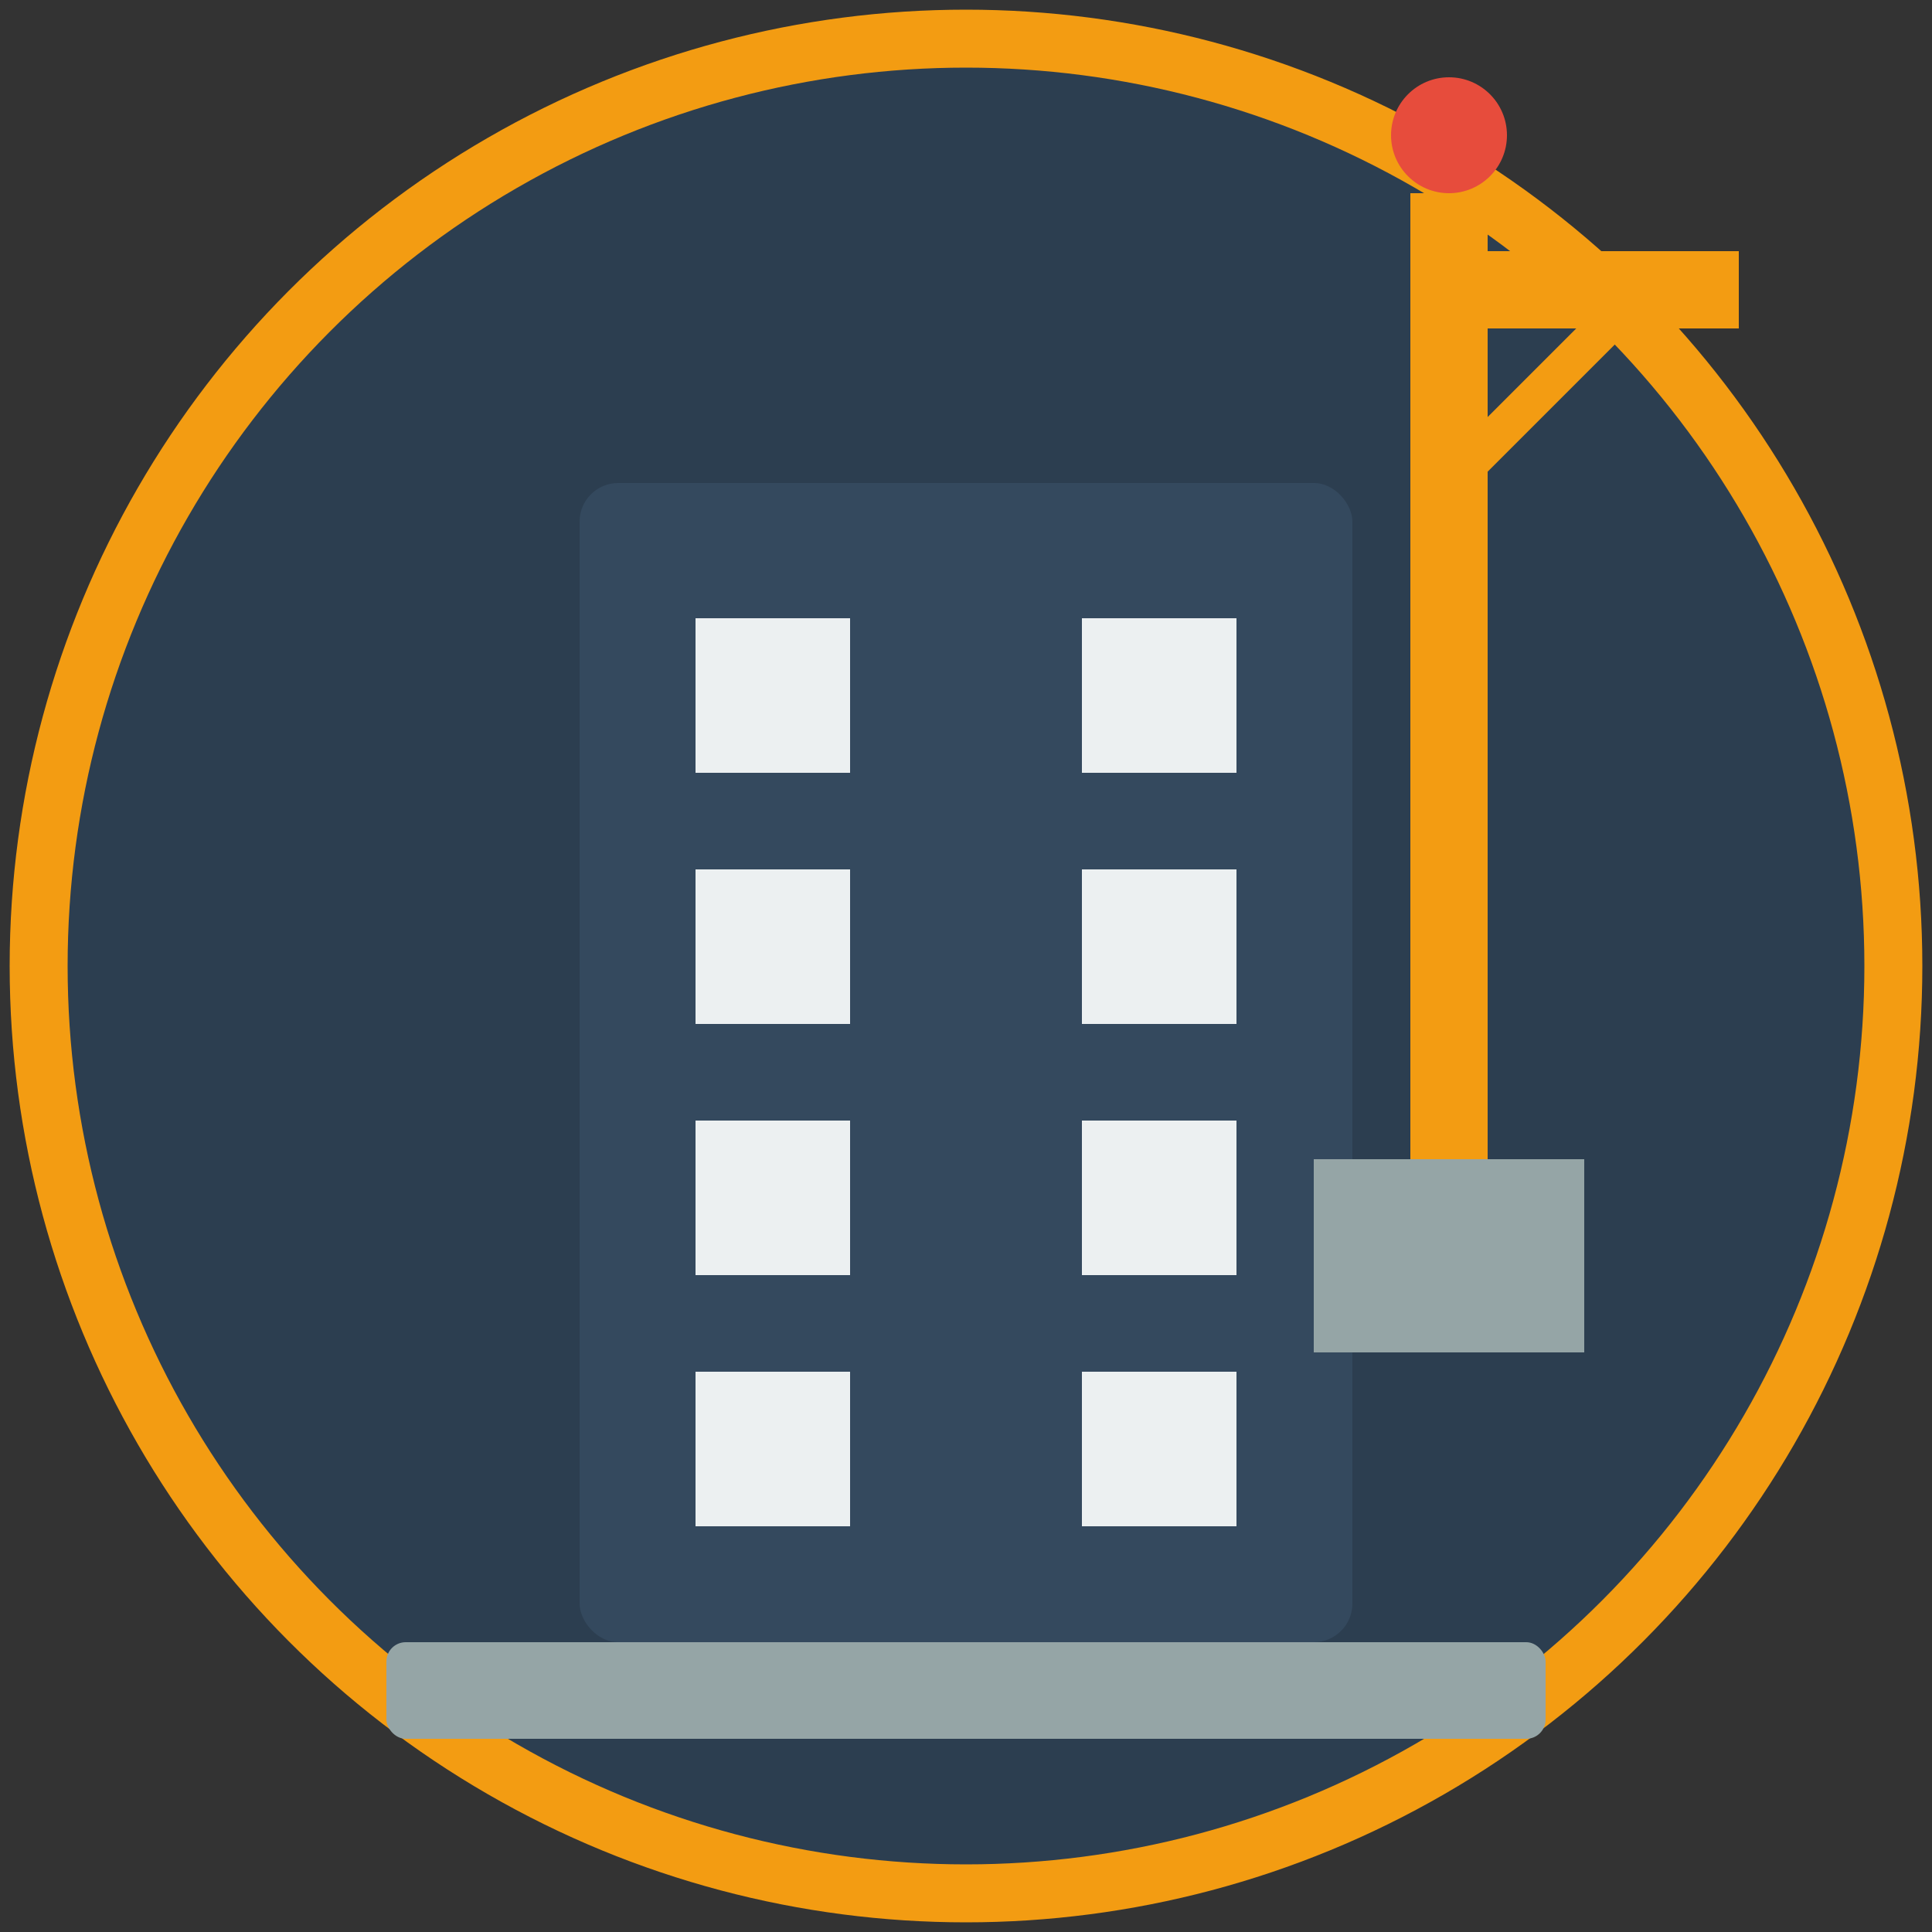
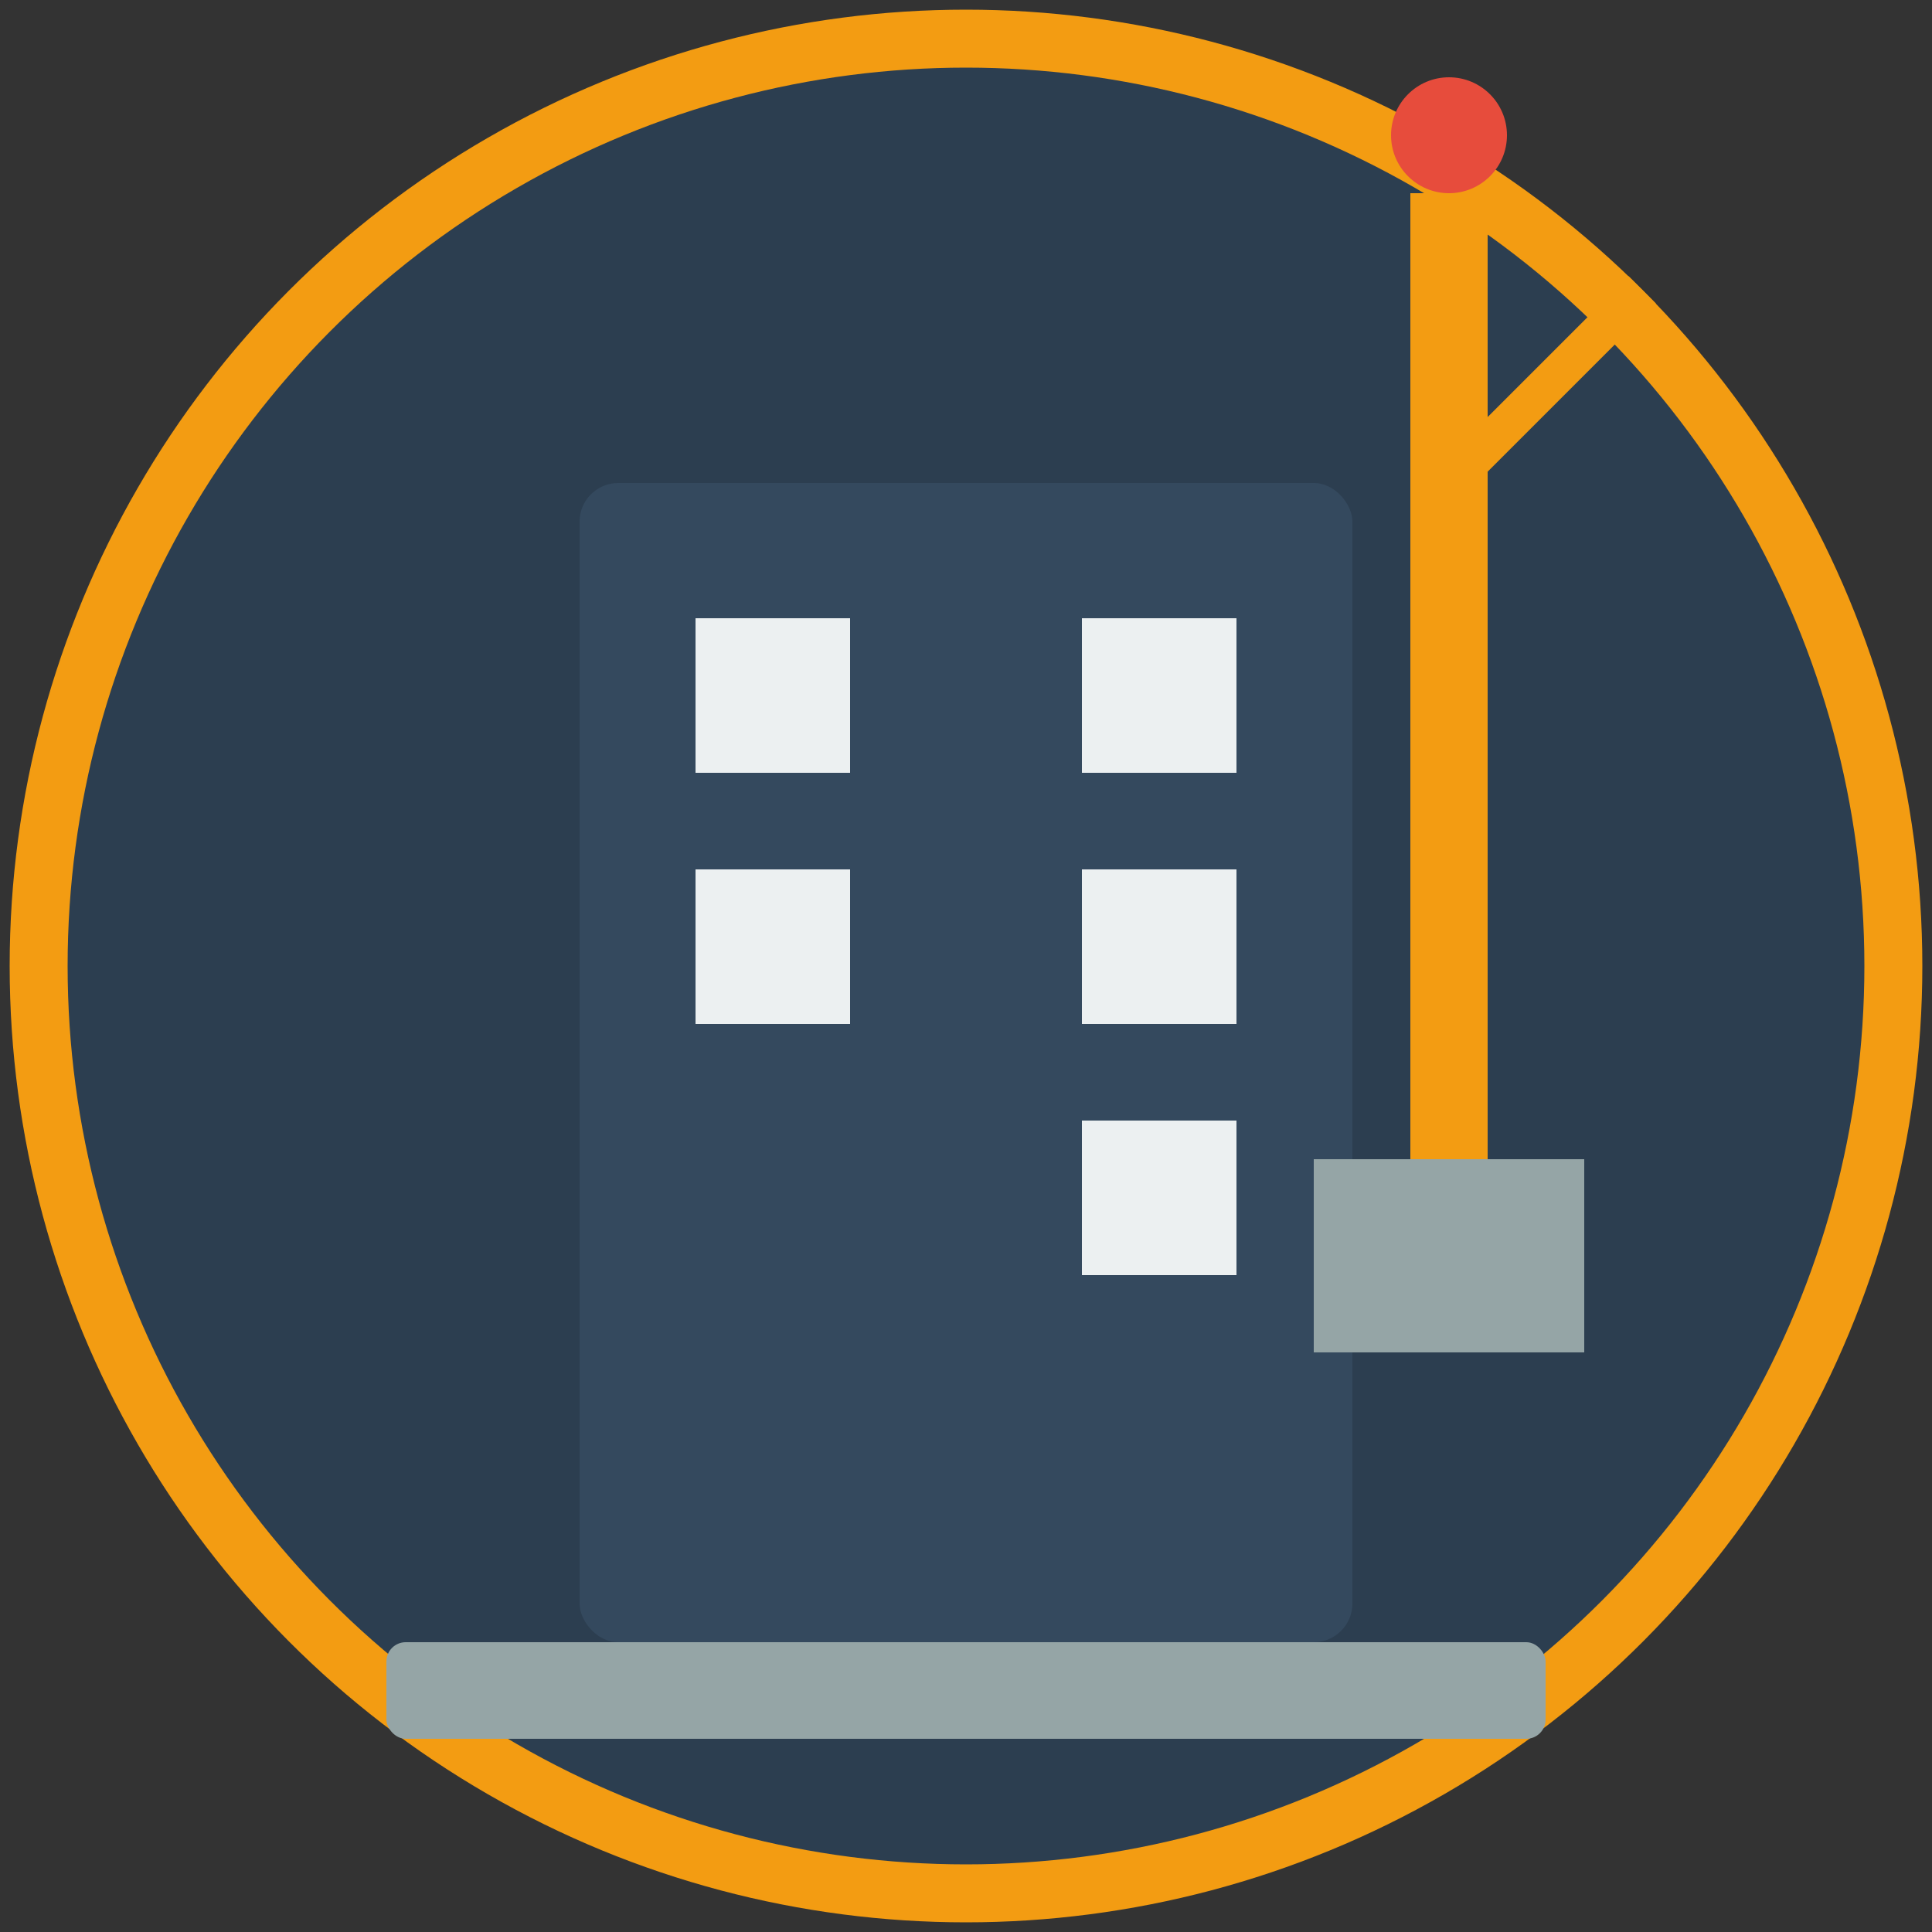
<svg xmlns="http://www.w3.org/2000/svg" width="100" height="100" viewBox="0 0 100 100">
  <rect x="0" y="0" width="100" height="100" fill="#333333" stroke="none" />
  <circle cx="50" cy="50" r="48" fill="#2c3e50" stroke="#f39c12" stroke-width="3" />
  <rect x="30" y="25" width="40" height="60" fill="#34495e" rx="2" />
  <rect x="36" y="32" width="8" height="8" fill="#ecf0f1" />
  <rect x="56" y="32" width="8" height="8" fill="#ecf0f1" />
  <rect x="36" y="45" width="8" height="8" fill="#ecf0f1" />
  <rect x="56" y="45" width="8" height="8" fill="#ecf0f1" />
-   <rect x="36" y="58" width="8" height="8" fill="#ecf0f1" />
  <rect x="56" y="58" width="8" height="8" fill="#ecf0f1" />
-   <rect x="36" y="71" width="8" height="8" fill="#ecf0f1" />
-   <rect x="56" y="71" width="8" height="8" fill="#ecf0f1" />
  <line x1="75" y1="15" x2="75" y2="60" stroke="#f39c12" stroke-width="4" />
-   <line x1="75" y1="15" x2="90" y2="15" stroke="#f39c12" stroke-width="4" />
  <line x1="75" y1="25" x2="85" y2="15" stroke="#f39c12" stroke-width="2" />
  <line x1="75" y1="15" x2="75" y2="10" stroke="#f39c12" stroke-width="4" />
  <circle cx="75" cy="7" r="3" fill="#e74c3c" />
  <rect x="68" y="60" width="14" height="10" fill="#95a5a6" />
  <rect x="20" y="85" width="60" height="5" fill="#95a5a6" rx="1" />
</svg>